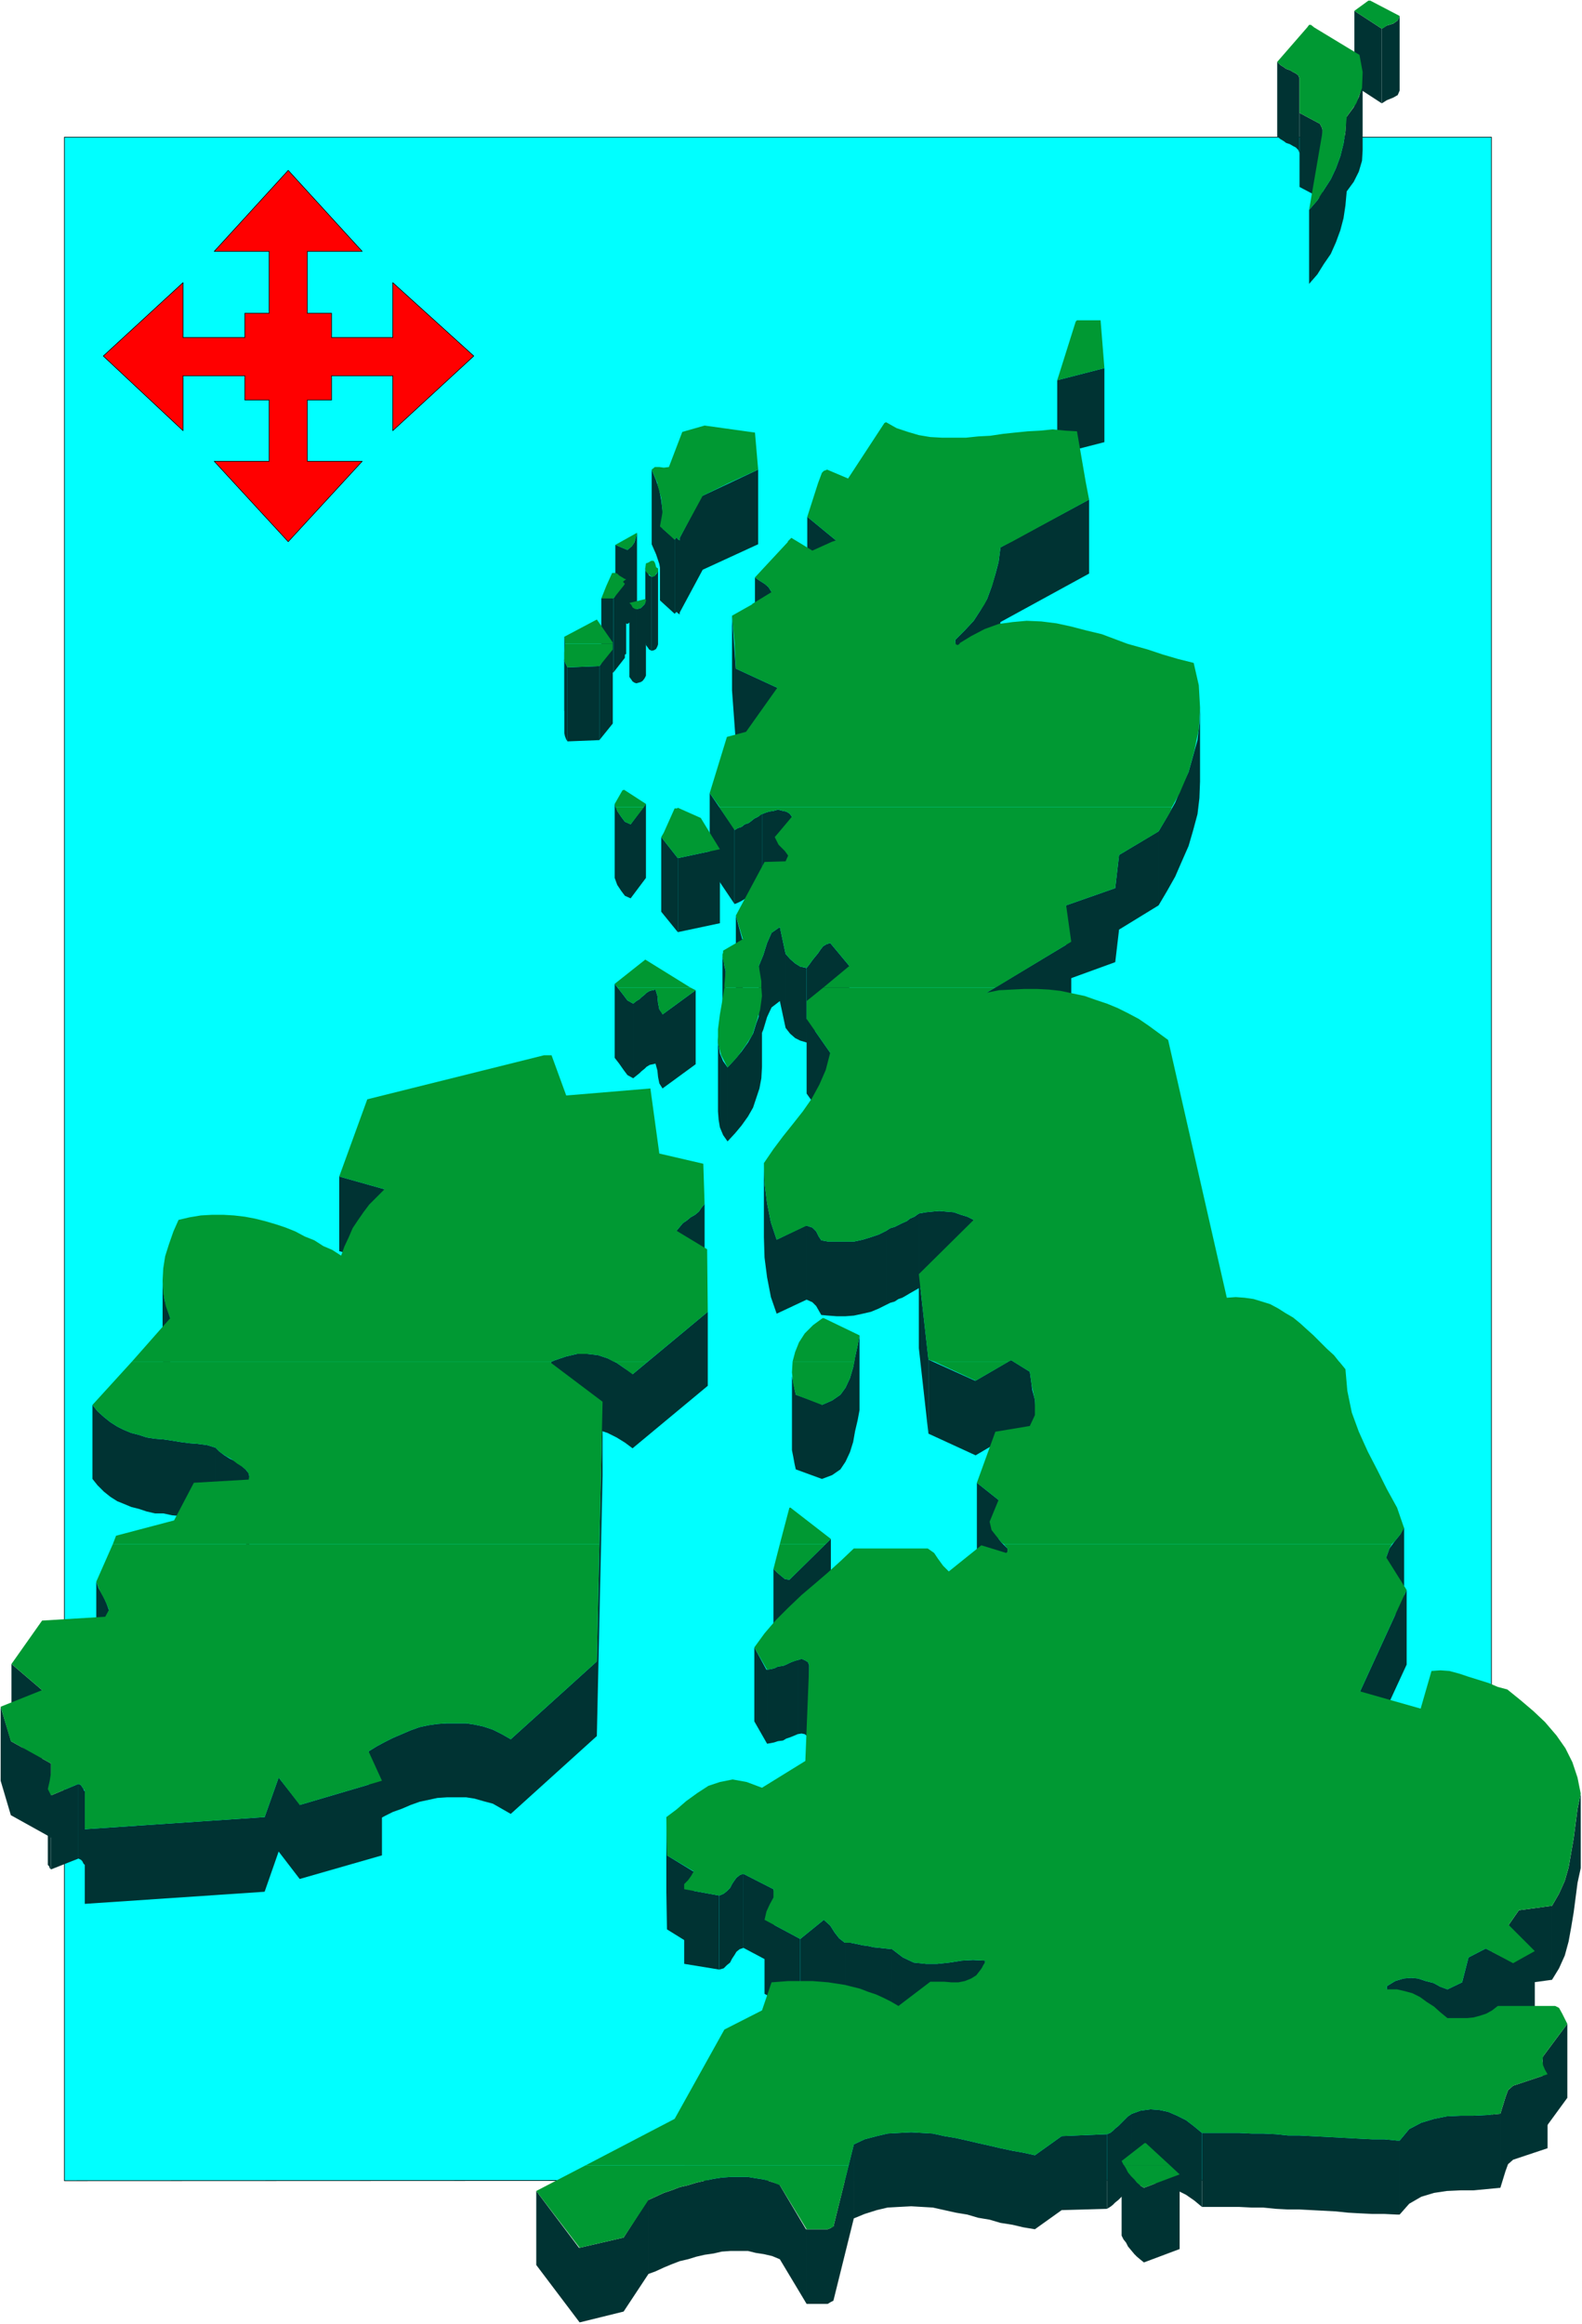
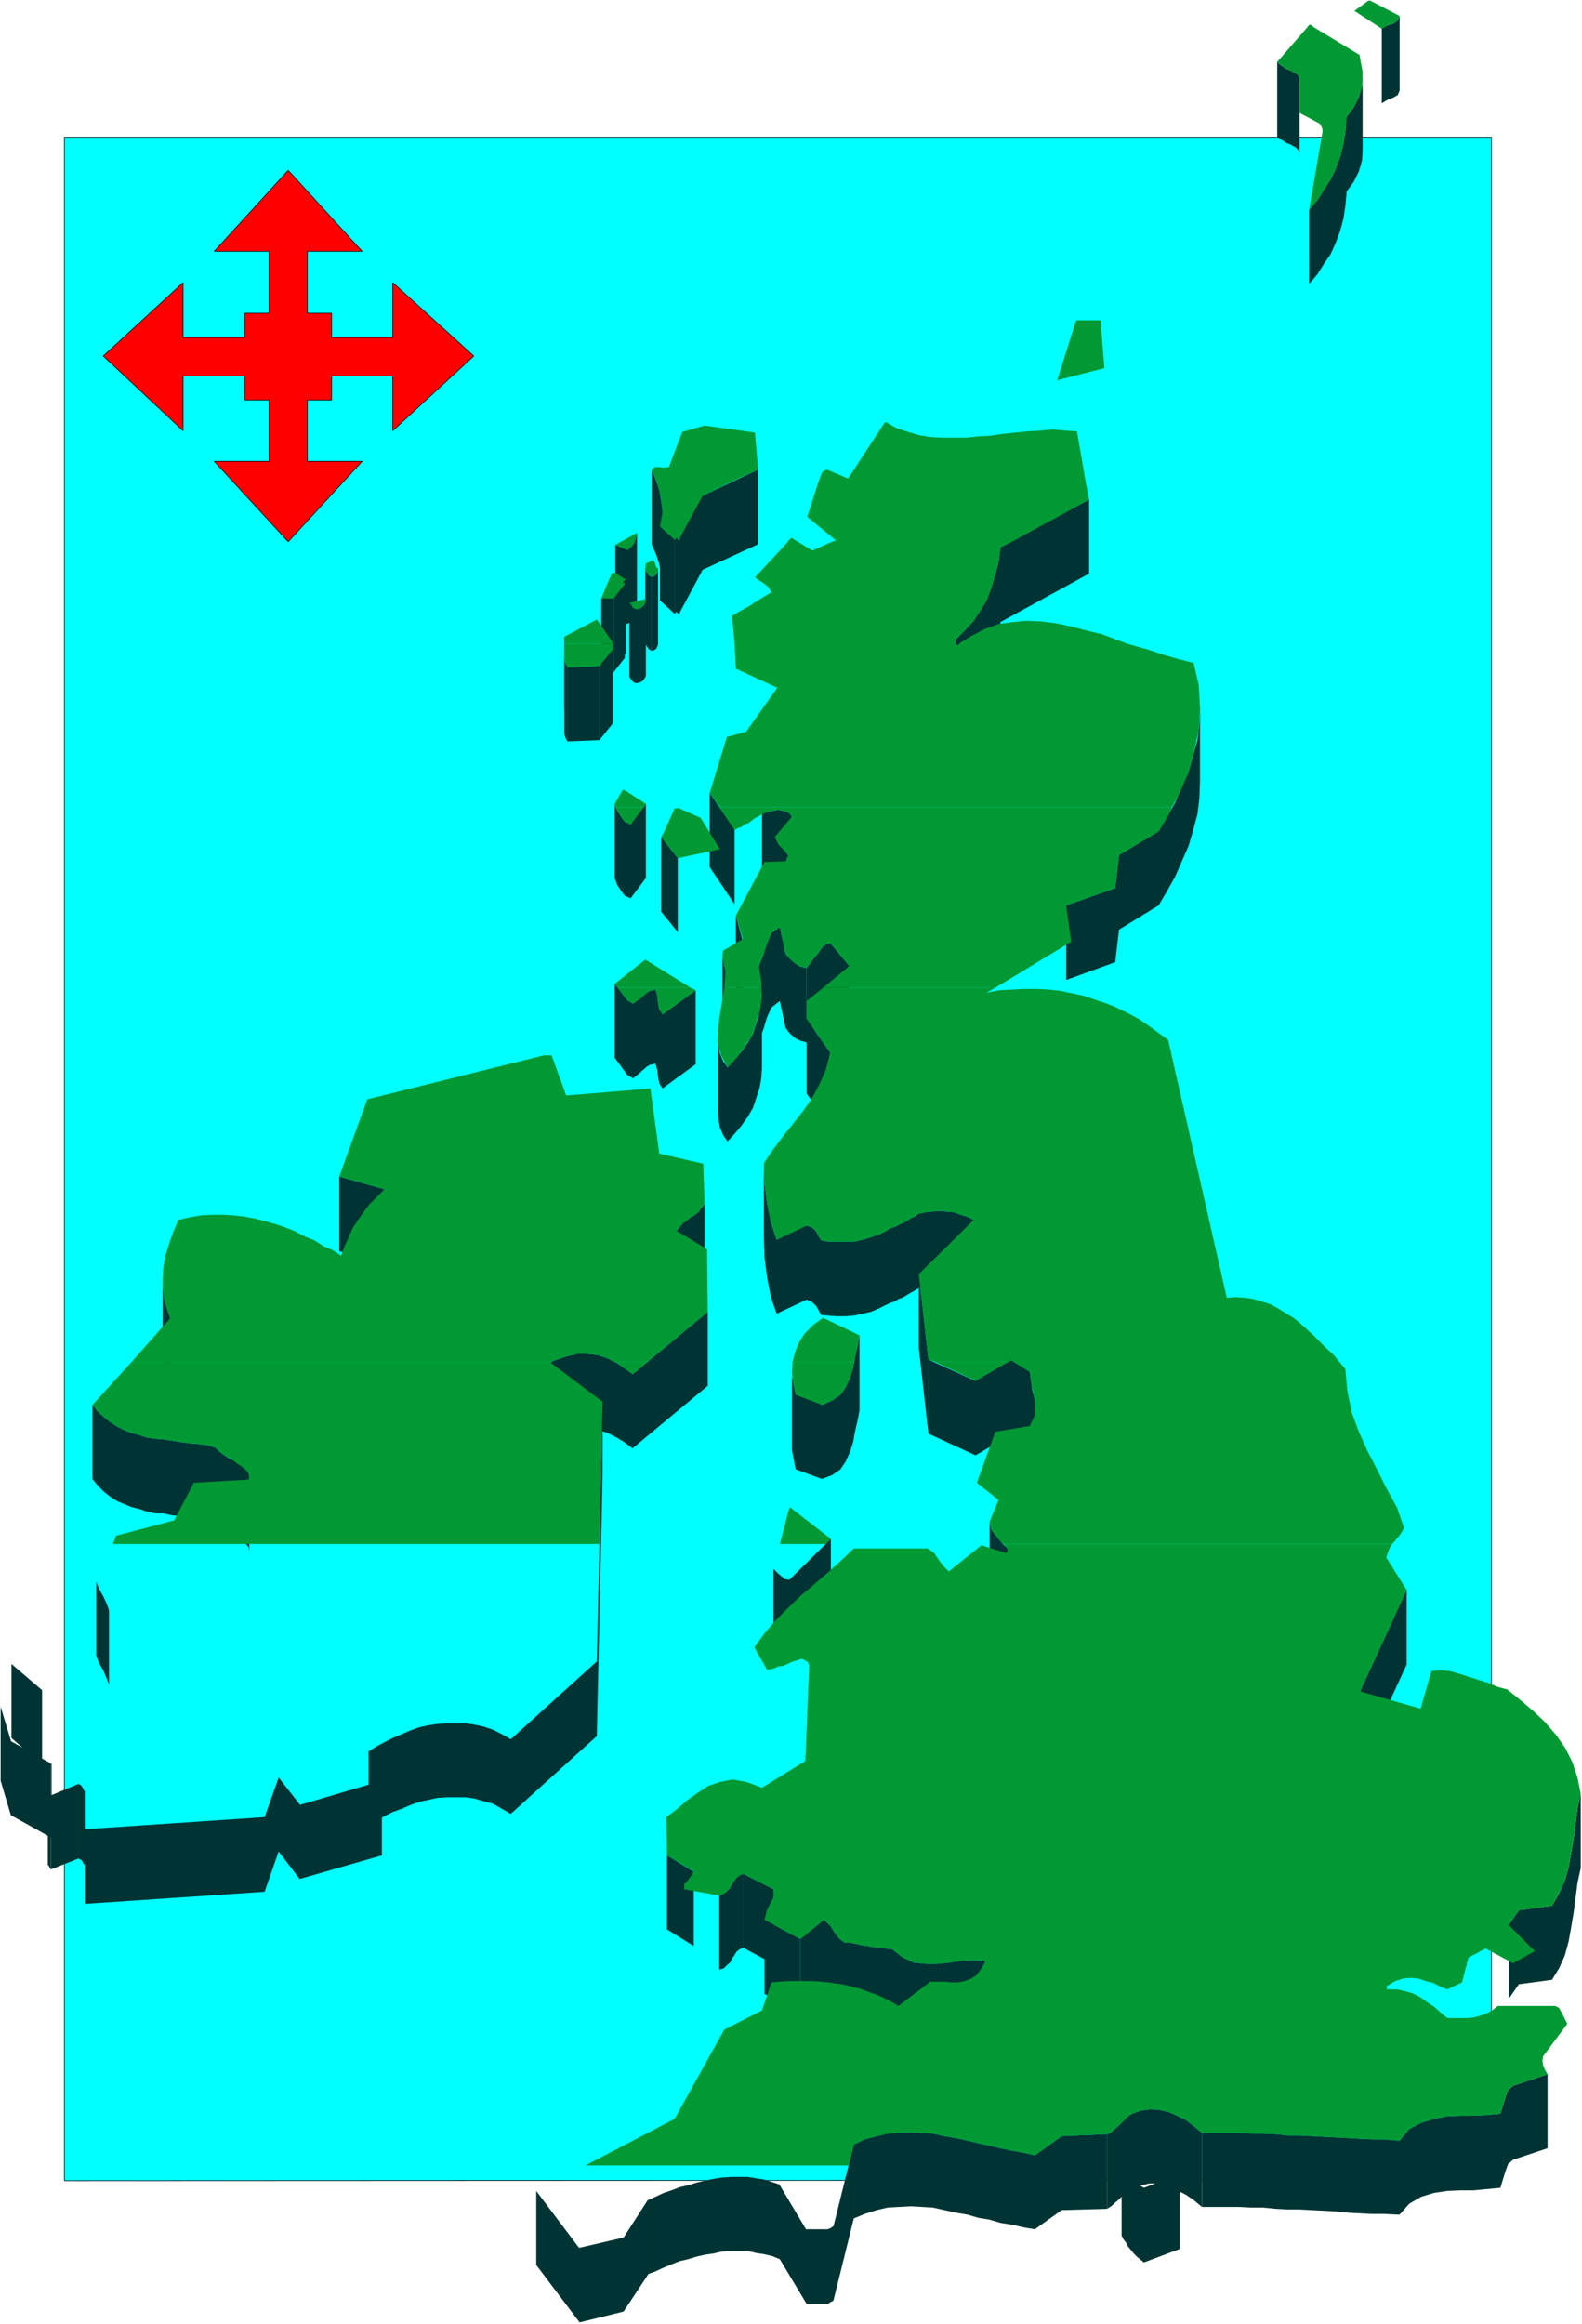
<svg xmlns="http://www.w3.org/2000/svg" fill-rule="evenodd" height="588.515" preserveAspectRatio="none" stroke-linecap="round" viewBox="0 0 2481 3642" width="400.95">
  <style>.pen0{stroke:#000;stroke-width:1;stroke-linejoin:round}.pen1{stroke:none}.brush2{fill:#033}.brush3{fill:#093}</style>
  <path class="pen1" style="fill:#0ff" d="m2339 3417-2238 1V215h2238v3203-1z" />
  <path class="pen0" fill="none" d="m2339 3417-2238 1V215h2238v3203h0" />
  <path class="pen1 brush2" d="m1885 3343-12-10-13-10-14-7-14-6-14-3-14-1-15 2-14 5v116l14-4 15-3 14 1 14 4 14 6 14 7 13 9 12 10v-116zm-110-30-6 4-5 5-5 5-5 5-5 4-4 4-4 3-5 2v117l5-3 4-3 4-4 5-4 5-5 5-4 5-5 6-5v-116zm-472-901-65 64v116l65-64v-116zm-65 64-7-1-6-5-6-5-6-6v116l6 6 6 6 6 4 7 1v-116zm110-383-3 16-4 18-3 16-5 17-7 15-8 11-13 9-16 7v116l16-6 13-9 8-12 7-15 5-16 3-17 4-17 3-16v-117zm-59 108-41-15v117l41 15v-117zm-41-15-2-9-2-11-2-9v-9 125l2 10 2 11 2 9v-117zm-143-299-5 6-4 6-6 5-7 4-6 5-6 4-5 6-5 6v116l5-5 5-6 6-5 6-4 7-5 6-5 4-6 5-5v-117zm5 169-118 98v116l118-98v-116zm-118 97-12-8-13-9-14-7-15-5-17-2h-16l-17 4-18 6v116l18-6 17-3h16l17 2 15 5 14 7 13 8 12 9v-117zm-122-21-2 1-3 1-1 2v117l1-3 3-1 2-1v-116z" />
  <path class="pen1 brush2" d="m945 2197-9 407v117l9-408v-116zm-9 407-135 122v117l135-122v-117zm-135 122-14-8-14-7-15-5-14-3-13-2h-30l-15 1-14 2-14 3-14 5-14 6-14 6-12 6-13 7-13 8v116l13-8 13-7 12-6 14-5 14-6 14-5 14-3 14-3 15-1h30l13 2 14 4 15 4 14 8 14 8v-117z" />
  <path class="pen1 brush2" d="m599 2791-129 38v116l129-37v-117zm-129 37-33-42v116l33 43v-117zm-33-42-22 62v117l22-63v-116zm-22 62-282 19v117l282-19v-117zm-283-41-1-3-2-3-2-3-4-2v117l4 2 2 2 2 4 2 2v-116h-1zm-51-37v-5l-1-1v116l1 1v6-117zm-15-121-48-41v116l48 42v-117z" />
  <path class="pen1 brush2" d="m123 2796-43 18v116l43-17v-117zm-43-32-63-35v116l63 35v-116zm-63-36-16-53v116l16 54v-117z" />
  <path class="pen1 brush2" d="m80 2813-2-2-1-2-2-2v-4 120l2 2 1 3 2 2v-117zm91-289-4-11-5-11-7-12-4-11v116l4 11 7 12 5 12 4 10v-116zm220-210-1-5-5-6-7-6-8-6-10-5-8-5-8-6-6-6v116l6 6 8 6 8 6 10 4 8 6 7 6 5 6 1 6v-117zm-53-45-13-4-15-2-13-1-15-2-12-2-14-2-13-1-13-2-12-4-12-3-12-5-10-5-11-7-10-8-10-9-8-10v116l8 10 10 10 10 8 11 7 10 4 12 5 12 3 12 4 13 3h13l14 3 12 1 15 2 13 2 15 2 13 3v-116zm-71-203-5-15-4-14-2-15-1-14v116l1 15 2 15 4 14 5 15v-117zm336-202-71-20v117l71 19v-116zm488-312-52 38v116l52-38v-116zm-52 37-5-7-2-10-1-11-3-10v116l3 11 1 10 2 10 5 8v-117zm-11-38-4 1-5 1-5 3-3 3-5 4-3 3-5 3-5 4v117l5-4 5-4 3-3 5-4 3-3 5-3 5-1 4-1v-116zm-35 22-9-5-6-8-7-9-7-9v116l7 9 7 10 6 8 9 5v-117zm159-273-39-57v116l39 58v-117zm-89 45-26-33v117l26 32v-116zm-50-85-24 32v116l24-32v-116zm-24 32-9-4-6-8-6-9-4-11v116l4 11 6 9 6 8 9 4v-116zm-27-355-19 1v116h19V937zm-22 107-50 2v116l50-2v-116zm-54-36v-8l-1-2v116l1 3v8-117z" />
  <path class="pen1 brush2" d="m890 1046-2-4-2-4-1-5v-5 121l1 5 2 5 2 3v-116zm132-142-4-2-2-4-3-3-1-5v117l1 4 3 4 2 3 4 2V904zm-23-68-2 7-2 7-4 6-7 6v116l7-5 4-6 2-7 2-7V836zm-15 26-19-8v116l19 8V862z" />
  <path class="pen1 brush2" d="m982 908-2 2h-1l-1 1-1 1v116l1-1 1-1h1l2-1V908zm-21 110-21 26v116l21-26v-116zm71-125-1 4-2 3-3 3-4 1v116l4-1 3-2 2-4 1-3V893zm-19 49-2 5-3 3-3 3-7 2v116l7-2 3-2 3-4 2-4V942zm-15 13-3-1-3-2-2-4-3-3v116l3 4 2 3 3 2 3 1V955z" />
  <path class="pen1 brush2" d="m980 914-18 24v116l18-23V914zm209-178-87 41v116l87-40V736zm-88 41-35 66v117l36-67V777h-1zm-35 66v4l-3-2-2-3-3 4v116l3-3 2 2 3 2V843zm-27-43-2-16-3-16-5-15-7-17v117l7 16 5 15 3 16 2 17V800z" />
  <path class="pen1 brush2" d="m1058 845-23-20v116l23 21V845zm650-62-139 75v117l139-76V783zm-139 75-3 23-5 19-6 20-7 19-10 17-11 17-14 15-15 15v116l15-15 14-15 11-16 10-18 7-18 6-20 5-20 3-22V858zm313 251-1 25-3 26-7 25-7 25-11 24-10 24-13 23-13 22v116l13-22 13-23 10-23 11-25 7-24 7-26 3-25 1-26v-116zm-65 194-62 37v117l62-38v-116zm-62 37-6 52v116l6-51v-117zm-6 52-77 27v117l77-28v-116z" />
-   <path class="pen1 brush2" d="m1680 1476-133 80v116l133-79v-117zm522 918-6 11-9 11-8 11-5 14v117l5-15 8-11 9-11 6-10v-117z" />
  <path class="pen1 brush2" d="m2206 2492-73 159v116l73-158v-117zm273 319-5 24-3 23-3 23-4 23-4 23-6 21-9 20-11 19v116l11-18 9-20 6-22 4-22 4-24 3-23 3-23 5-23v-117zm-45 176-52 7v116l52-7v-116zm-52 7-16 23v116l16-23v-116z" />
-   <path class="pen1 brush2" d="m2407 3058-34 19v116l34-19v-116zm-34 18-43-22v117l43 22v-117zm-43-22-27 14v117l27-14v-117zm-27 14-10 39v116l10-38v-117zm-10 39-23 11v117l23-12v-116zm-23 11-11-4-11-6-12-3-12-4-11-1-12 1-13 4-13 8v116l13-8 13-4 12-1 11 1 12 4 12 4 11 5 11 5v-117zm188 54-38 51v117l38-52v-116zm-38 51-1 2v120-4l1-1v-117z" />
  <path class="pen1 brush2" d="m2427 3251-54 18v116l54-18v-116zm-54 18-8 7-4 11-4 13-4 13v116l4-13 4-13 4-11 8-7v-116zm-21 44-20 2-21 1h-20l-22 1-20 4-20 6-19 10-15 18v116l15-17 19-11 20-6 20-3 22-1h20l21-2 21-2v-116h-1zm-157 42h-4v116h4v-116zm-4 0-20-2h-19l-20-1-18-1-19-1-19-1-19-1-19-1h-18l-19-2-20-1h-18l-20-1h-58v116h58l20 1h18l20 2 19 1h18l19 1 19 1 19 1 19 2 18 1 20 1h19l20 1v-116zm-341 53-56 21v117l56-21v-117zm-56 21-5-3-6-5-4-5-5-5-5-6-3-6-4-6-3-6v117l3 6 4 5 3 6 5 6 5 6 4 4 6 5 5 4v-117zm-58-84-71 3v116l71-2v-117zm-71 3-42 30v116l42-30v-116zm-42 30-18-4-17-3-19-4-17-4-18-4-17-4-18-4-18-3-18-4-17-1-17-1-19 1-18 1-17 4-19 5-17 8v116l17-7 19-6 17-4 18-1 19-1 17 1 17 1 18 4 18 4 18 3 17 5 18 3 17 5 19 3 17 4 18 3v-116zm-284-17-32 129v116l32-129v-116zm-32 128-4 3-5 2h-33v117h33l5-3 4-2v-117zm-43 5-41-69v116l42 70v-117h-1zm-41-70-12-4-13-4-13-2-12-2h-27l-14 1-13 2-14 3-13 3-13 4-13 3-13 5-12 4-13 6-11 5v116l11-4 13-6 12-5 13-5 13-3 13-4 13-3 14-2 13-3 14-1h27l12 3 13 2 13 3 12 5v-117zm-207 24-38 59v116l39-59v-116h-1zm-38 59-69 16v117l69-17v-116zm-70 16-67-89v116l68 90v-117h-1zm637-450-19-1-18 1-19 3-19 2h-18l-19-2-17-8-17-13v117l17 13 17 7 19 2h18l19-2 19-3 18-1 19 1v-116zm-146-18-10-1-9-1-10-1-9-2-8-1-9-2-10-2h-9v117h9l10 1 9 2 8 1 9 3 10 1 9 1 10 1v-117zm-74-10-9-7-7-9-7-11-10-9v116l10 10 7 10 7 9 9 8v-117zm-33-36-37 30v117l37-31v-116zm-78-42v-3l-1-2v-1 118l1 1v4-117zm-1-6-47-24v116l47 25v-117z" />
  <path class="pen1 brush2" d="m1255 3039-56-30v116l56 31v-117zm-90-102-5 2-5 4-3 4-4 6-3 6-5 5-5 4-7 3v116l7-2 5-5 5-4 3-6 4-6 3-5 5-4 6-2v-116h-1zm-78-4-41-25v116l42 26v-117h-1z" />
-   <path class="pen1 brush2" d="m1128 2971-55-10v117l55 9v-116zm-82-63-1-60v117l1 59v-116zm223-298-2-5-5-3-5-2-6 2v116l6-1 5 1 5 4 2 4v-116zm-19-8-6 2-5 2-6 3-5 2-8 1-6 3-5 1-6 1v116l6-1 5-1 6-2 8-1 5-3 6-2 5-2 7-3v-116h-1zm-48 15-19-35v116l20 35v-116h-1zm364-266-34-27v116l34 28v-117z" />
  <path class="pen1 brush2" d="m1580 2427-9-9-9-11-7-9-3-13v117l3 12 7 10 9 10 9 9v-116zm44-218-1-15-4-15-2-15-2-14v117l2 14 2 15 4 15 1 15v-117zm-9-59-29-18v116l29 19v-117zm-30-18-55 32v117l56-33v-116h-1zm-56 32-73-33v116l74 34v-117h-1zm-2-252-10-5-10-3-11-4-12-1-11-1-11 1-10 1-11 2v117l11-3 10-1 11-1 11 1 12 1 11 4 10 3 10 5v-116z" />
  <path class="pen1 brush2" d="m1456 2130-15-133v116l15 134v-117zm-15-228-7 5-7 3-5 4-7 3-6 3-6 3-7 2-6 4v116l6-3 7-2 6-4 6-2 7-4 5-3 7-4 7-4v-117zm-51 27-12 6-12 4-13 4-14 3h-40l-11-2v117l11 1 13 1h14l13-1 14-3 13-3 12-5 12-6v-116zm-102 15-4-6-4-8-6-6-9-3v116l9 4 6 6 4 7 4 7v-117zm-24-23-46 22v116l47-22v-116h-1zm-46 22-9-27-6-30-4-31-1-32v116l1 32 4 31 6 31 9 26v-116zm84-465-6 2-5 3-4 5-4 6-5 6-4 5-5 7-4 5v117l4-5 5-7 4-6 5-6 4-6 4-4 5-4 6-2v-116zm30 36-30-36v116l30 36v-116z" />
  <path class="pen1 brush2" d="m1302 1650-37-53v117l37 52v-116zm-38-133-9-2-8-5-8-7-7-8v116l7 9 8 7 8 4 10 3v-117h-1zm-32-22-9-42v116l9 42v-116zm-9-42-13 9-7 16-6 19-7 17v116l7-16 6-20 7-15 13-10v-116z" />
  <path class="pen1 brush2" d="M1194 1556v17l-3 17-5 14-5 16-8 14-10 14-10 12-12 13v116l12-13 10-12 10-14 8-14 5-15 5-15 3-16 1-18v-116h-1zm-53 117-7-10-5-12-2-13-1-13v117l1 13 2 12 5 12 7 10v-116zm-3-144v-7l-2-8-1-7-2-7v116l2 7 1 7 2 8v7-116zm26-57-10-37v116l11 37v-116h-1zm78-192-4-5-5-3-5-1-8-2-7 2-7 1-6 2-5 2v117l5-3 6-2 7-1 7-1 8 1 5 1 5 4 4 4v-116z" />
-   <path class="pen1 brush2" d="m1235 1342-2-5-7-8-6-7-5-10v117l5 9 6 7 7 8 3 6v-117h-1zm-41-66-5 4-6 3-5 4-4 3-6 2-5 4-6 2-5 3v116l5-2 6-3 5-3 6-2 4-4 5-3 6-4 6-3v-117h-1zm-65 55-66 14v116l66-14v-116zm90-253-65-30v116l65 31v-117zm-65-30-6-83v117l6 82v-116zm56-120-5-8-6-5-8-5-7-5v117l7 4 8 5 6 6 5 8V928zm101-81-45-37v116l45 37V847zm421-270-74 19v116l74-19V577zm435-532-43-28v117l43 28V45zm-93 162v-4l-1-3-2-4-1-2v116l1 3 2 3 1 4v3-116zm-4-13-32-17v116l32 17V194z" />
  <path class="pen1 brush2" d="m2111 183-1 23-3 19-5 20-7 19-8 17-11 17-10 16-13 15v116l13-15 10-16 11-16 8-18 7-19 5-19 3-20 2-22V183h-1zm-73-60-2-5-4-3-4-2-5-3-6-2-4-3-5-3-5-5v117l5 4 5 3 4 3 6 2 5 3 4 2 4 4 2 5V123zm157-98-3 7-7 5-10 3-8 5v117l8-5 10-4 7-4 3-7V25zm-58 93-1 18-5 16-8 16-11 15v117l11-15 8-16 5-17 1-17V118z" />
  <path class="pen1 brush3" d="m2050 43 3-4h3l5 4h-11zm114 0-40-26 22-16h3l46 24-3 7-7 5-10 3-4 3h-7zM1031 757l-9-21 5-4h7l7 1 8-1 21-55 35-10 79 11 5 58-46 21h-112zm252 0 6-16 1-1 2-2 3-1 2-1 33 14 57-87 2-1h1l16 9 18 6 17 5 18 3 18 1h38l19-2 19-1 20-3 19-2 20-2 19-1 20-2 20 2 18 1 14 81h-420zm767-714-47 54 5 5 5 3 4 3 6 2 5 3 4 2 4 3 2 5v54l32 17 1 2 2 4 1 3v4l-21 122 13-15 10-16 11-17 8-17 7-19 5-20 3-19 2-23 15-21 9-24 1-25-5-27-71-43h-11zm114 0 3 2 4-2h-7zm-474 459h36l6 75-74 19 29-92 2-2h1zM974 849l25-14v2l-2 6-2 6h-21zm261 0 6-6 10 6h-16zm70 0 6-2-45-37 17-53h420l5 26-121 66h-282zm-274-92v2l6 22 2 22-4 22 23 21 3-4 2 3 3 2v-4l36-66 41-20h-112zm-19 135v-2l1-7 3-1 2-1 3-2h4l2 3 1 3 1 4 3 2v1h-20zm184 0 40-43h15l23 14 31-14h282l-18 9-3 23-3 11h-367zm-222-43-9 5 19 8 7-6 4-6v-1h-21zm-23 69 9-20h5l3 1 3 3 5 3 3 2 3 1-3 2-2 2 3 3-2 3h-27zm251 0-3-3-8-5-7-5 12-13h367l-2 8-5 18h-354zm-190-26 1 4 4 4 5 4 5-1 2-4 3-3v-4h-20zm-23 55-2-2 25-6 1 1v2l-2 5h-22zm190 0 31-19-5-8-2-2h353l-1 2-7 19-4 8h-365zm-228-29-8 20h19l16-20h-27zm-65 90-1-10 51-27 25 36v2h-75v-1zm266 0-4-43 32-18h364l-6 9-11 17-14 15-15 15v4l1 2h-347v-1zm353 0 18-11 21-11 22-8 22-3 22-2 23 1 24 3 23 5 23 6 25 6 24 9 16 6h-263v-1zm-516-61 1 1 2 4 3 2 3 1 7-2 3-3 3-3h-22zm-24 317-1-4 12-21 2-1h1l34 22-3 5h-45v-1zm163 0-15-21 27-88 30-8 49-69-65-30-2-39h347v1l3 1 3-2h263l7 2 25 7 24 8 24 7 24 6 8 35 2 35-2 34-7 34-9 33-14 33-12 22h-710v-1z" />
  <path class="pen1 brush3" d="M886 1008v3l-1 12v13l5 10 50-2 21-26v-9h-75v-1zm155 297 17-38h4l1-1 36 16 14 23h-72zm180 0 21-25-4-5-5-3-5-1-8-2-7 2-7 1-6 2-5 2-6 4-6 3-5 4-4 3-6 2-5 4-6 2-5 3-24-36h710l-3 8-18 30-3 2h-593zm-256-41 3 7 6 9 6 8 9 4 21-27h-45v-1zm4 284-5-6 48-38 71 44H969zm167 0v-4l2-22-5-22v-4l1-3v-3l31-18-11-37 45-84 33-1 4-9-5-7-10-10-6-12 6-7h593l-59 35-6 52-77 27 8 57-119 72h-270l41-34-30-36-6 2-5 3-4 5-4 6-5 6-4 5-5 7-4 5-10-2-8-5-8-7-7-8-9-42-13 9-7 16-6 19-7 17 4 24v10h-58zm-95-243-4 7 26 33 66-14-16-26h-72zm-834 829 60-68-7-19-4-20-1-20 1-19 3-19 6-19 7-20 8-18 17-4 18-3 18-1h17l17 1 17 2 16 3 16 4 17 5 15 5 15 6 15 8 15 6 14 9 14 6 14 9 5-14 7-15 6-14 8-12 9-13 9-12 12-12 12-12-71-20 44-121 277-69h12l23 63 132-11 14 102 69 16 2 63-5 6-4 6-6 5-7 4-6 5-6 4-5 6-5 6 48 29 1 98-94 78h-54l-9-5-15-5-17-2h-16l-17 4-18 6-2 1-3 1H207zm1036 0 4-15 6-15 9-14 13-13 15-11h2l56 27-3 16-4 18-1 7h-97z" />
  <path class="pen1 brush3" d="m1465 2134-9-3-15-134 86-85-10-5-10-3-11-4-12-1-11-1-11 1-10 1-11 2-7 5-7 3-5 4-7 3-6 3-6 3-7 2-6 4-12 6-12 4-13 4-14 3h-40l-11-2-4-6-4-8-6-6-9-3-47 22-9-27-6-30-4-31-1-32 15-22 15-20 16-20 15-19 14-20 12-22 10-23 7-27-37-53v-28l26-21h270l-14 8 20-4 20-1 20-1h19l19 1 18 2 19 4 19 4 17 6 18 6 17 7 16 8 17 9 16 11 15 11 15 11 92 404 14-1 14 1 14 2 13 4 13 4 13 7 11 7 12 7 11 9 11 10 10 9 11 11 10 10 11 10 8 10h-511l-3-2-4 2h-117zm-496-586 2 3 7 9 6 8 9 5 5-4 5-3 3-3 5-4 3-3 5-3 5-1 4-1 3 10 1 11 2 10 5 8 52-38-8-4H969zm167 0-3 19-4 23-3 23v22l5 19 10 19 15-16 13-18 11-17 6-19 6-20 3-22-1-13h-58zm-959 872 5-13 91-24 31-59 86-5 1-7-4-7-7-6-8-5-9-7-9-5-9-6-7-7-13-4-15-2-13-1-15-2-12-2-14-2-13-1-13-2-12-4-12-3-12-5-10-5-11-7-10-8-10-9-8-10 62-68h658l-1 2 81 61-5 223H177zm1046 0 15-57h2l1 1 62 48-8 8h-72zm351 0-3-2-9-11-7-9-3-13 14-34-34-27 29-80 54-9 8-17v-23l-5-24-3-21-26-16h511l1 1 9 11 3 34 7 34 11 30 14 31 15 29 15 30 16 29 11 32-6 10-9 11-4 4h-609zm-612-286 5 2 13 9 12 9 24-20h-54zm281 0-1 17 2 18 4 17 41 16 16-7 13-9 8-11 7-15 5-17 2-9h-97z" />
  <path class="pen1 brush3" d="m1465 2134 65 30 52-30h-117zM918 3394l140-73 78-140 59-30 15-44 13-1 13-1h38l13 1 12 1 13 2 13 2 12 3 12 3 13 5 12 4 11 5 12 6 12 7 50-38h22l11 1h11l10-2 10-4 8-5 7-9 2-3 2-4 2-3 1-4-19-1-18 1-19 3-19 2h-18l-19-2-17-8-17-13-10-1-9-1-10-1-9-2-8-1-9-2-10-2h-9l-9-7-7-9-7-11-10-9-37 30-56-30 3-13 5-11 6-11v-13l-47-24-6 2-5 4-3 4-4 6-3 6-5 5-5 4-7 3-55-10v-8l6-6 5-7 4-7-42-25-1-60 16-12 15-13 18-13 17-11 18-6 20-4 22 4 24 9 68-42 6-150-2-5-5-3-5-2-6 2-7 2-5 2-6 3-5 2-8 1-6 3-5 1-6 1-20-35 16-22 18-21 19-19 21-20 20-17 21-18 21-19 20-19h116l10 7 6 9 8 11 9 9 51-41 39 12 1-1 1-1v-5l-6-7h609l-4 7-5 14 32 51-73 159 95 27 17-59 14-1 14 1 15 4 15 5 16 5 16 5 14 6 15 4 21 17 20 17 18 17 18 21 14 20 11 22 8 24 5 25-5 24-3 23-3 23-4 23-4 23-6 21-9 20-11 19-52 7-16 23 41 41-34 19-43-23-27 14-10 39-23 11-11-4-11-6-12-3-12-4-11-1-12 1-13 4-13 8v5h16l13 3 11 3 12 6 11 8 11 7 10 9 11 9h31l10-1 11-3 9-3 9-5 9-7h90l6 3 5 9 4 8 4 8-38 51-1 7 1 7 3 7 4 7-54 18-8 7-4 11-4 13-4 13-21 2-21 1h-20l-22 1-20 4-20 6-19 10-15 18h-4l-20-2h-19l-20-1-18-1-19-1-19-1-19-1-19-1h-18l-19-2-20-1h-18l-20-1h-58l-12-10-13-10-14-7-14-6-14-3-14-1-15 2-14 5-6 4-5 5-5 5-5 5-5 4-4 4-4 3-5 2-71 3-42 30-18-4-17-3-19-4-17-4-18-4-17-4-18-4-18-3-18-4-17-1-17-1-19 1-18 1-17 4-19 5-17 8-8 33H918z" />
-   <path class="pen1 brush3" d="m1763 3394-1-1-3-6 36-28h2l38 35h-72zM177 2420l-26 59 6 15 8 15 6 14-6 11-99 6-48 68 48 41-65 26 16 54 63 35v14l-2 13-3 13 5 10 43-18 4 2 2 3 2 3 2 3v60l282-19 22-62 33 43 129-38-21-46 13-8 13-7 12-6 14-6 14-6 14-5 14-3 14-2 15-1h30l13 2 14 3 15 5 14 7 14 8 135-122 4-184H177zm1046 0-10 39 6 6 6 5 6 5 7 1 57-56h-72zm-305 974-77 40 68 89 69-16 39-59 11-5 13-6 12-4 13-5 13-3 13-4 13-3 14-3 13-2 14-1h27l12 2 13 2 13 4 12 5 42 69h33l5-2 4-2 24-96H918zm845 0 3 5 3 6 5 6 5 5 4 5 6 5 5 3 56-21-15-14h-72z" />
  <path class="pen1" style="fill:red" d="M384 627v-38h-97v86L162 558l125-115v86h97v-38h38v-97h-86l116-127 116 127h-86v97h38v38h96v-86l127 115-127 117v-86h-96v38h-38v96h86L452 849 336 723h86v-96h-38z" />
  <path class="pen0" fill="none" d="M384 627v-38h-97v86L162 558l125-115v86h97v-38h38v-97h-86l116-127 116 127h-86v97h38v38h96v-86l127 115-127 117v-86h-96v38h-38v96h86L452 849 336 723h86v-96h-38 0" />
</svg>